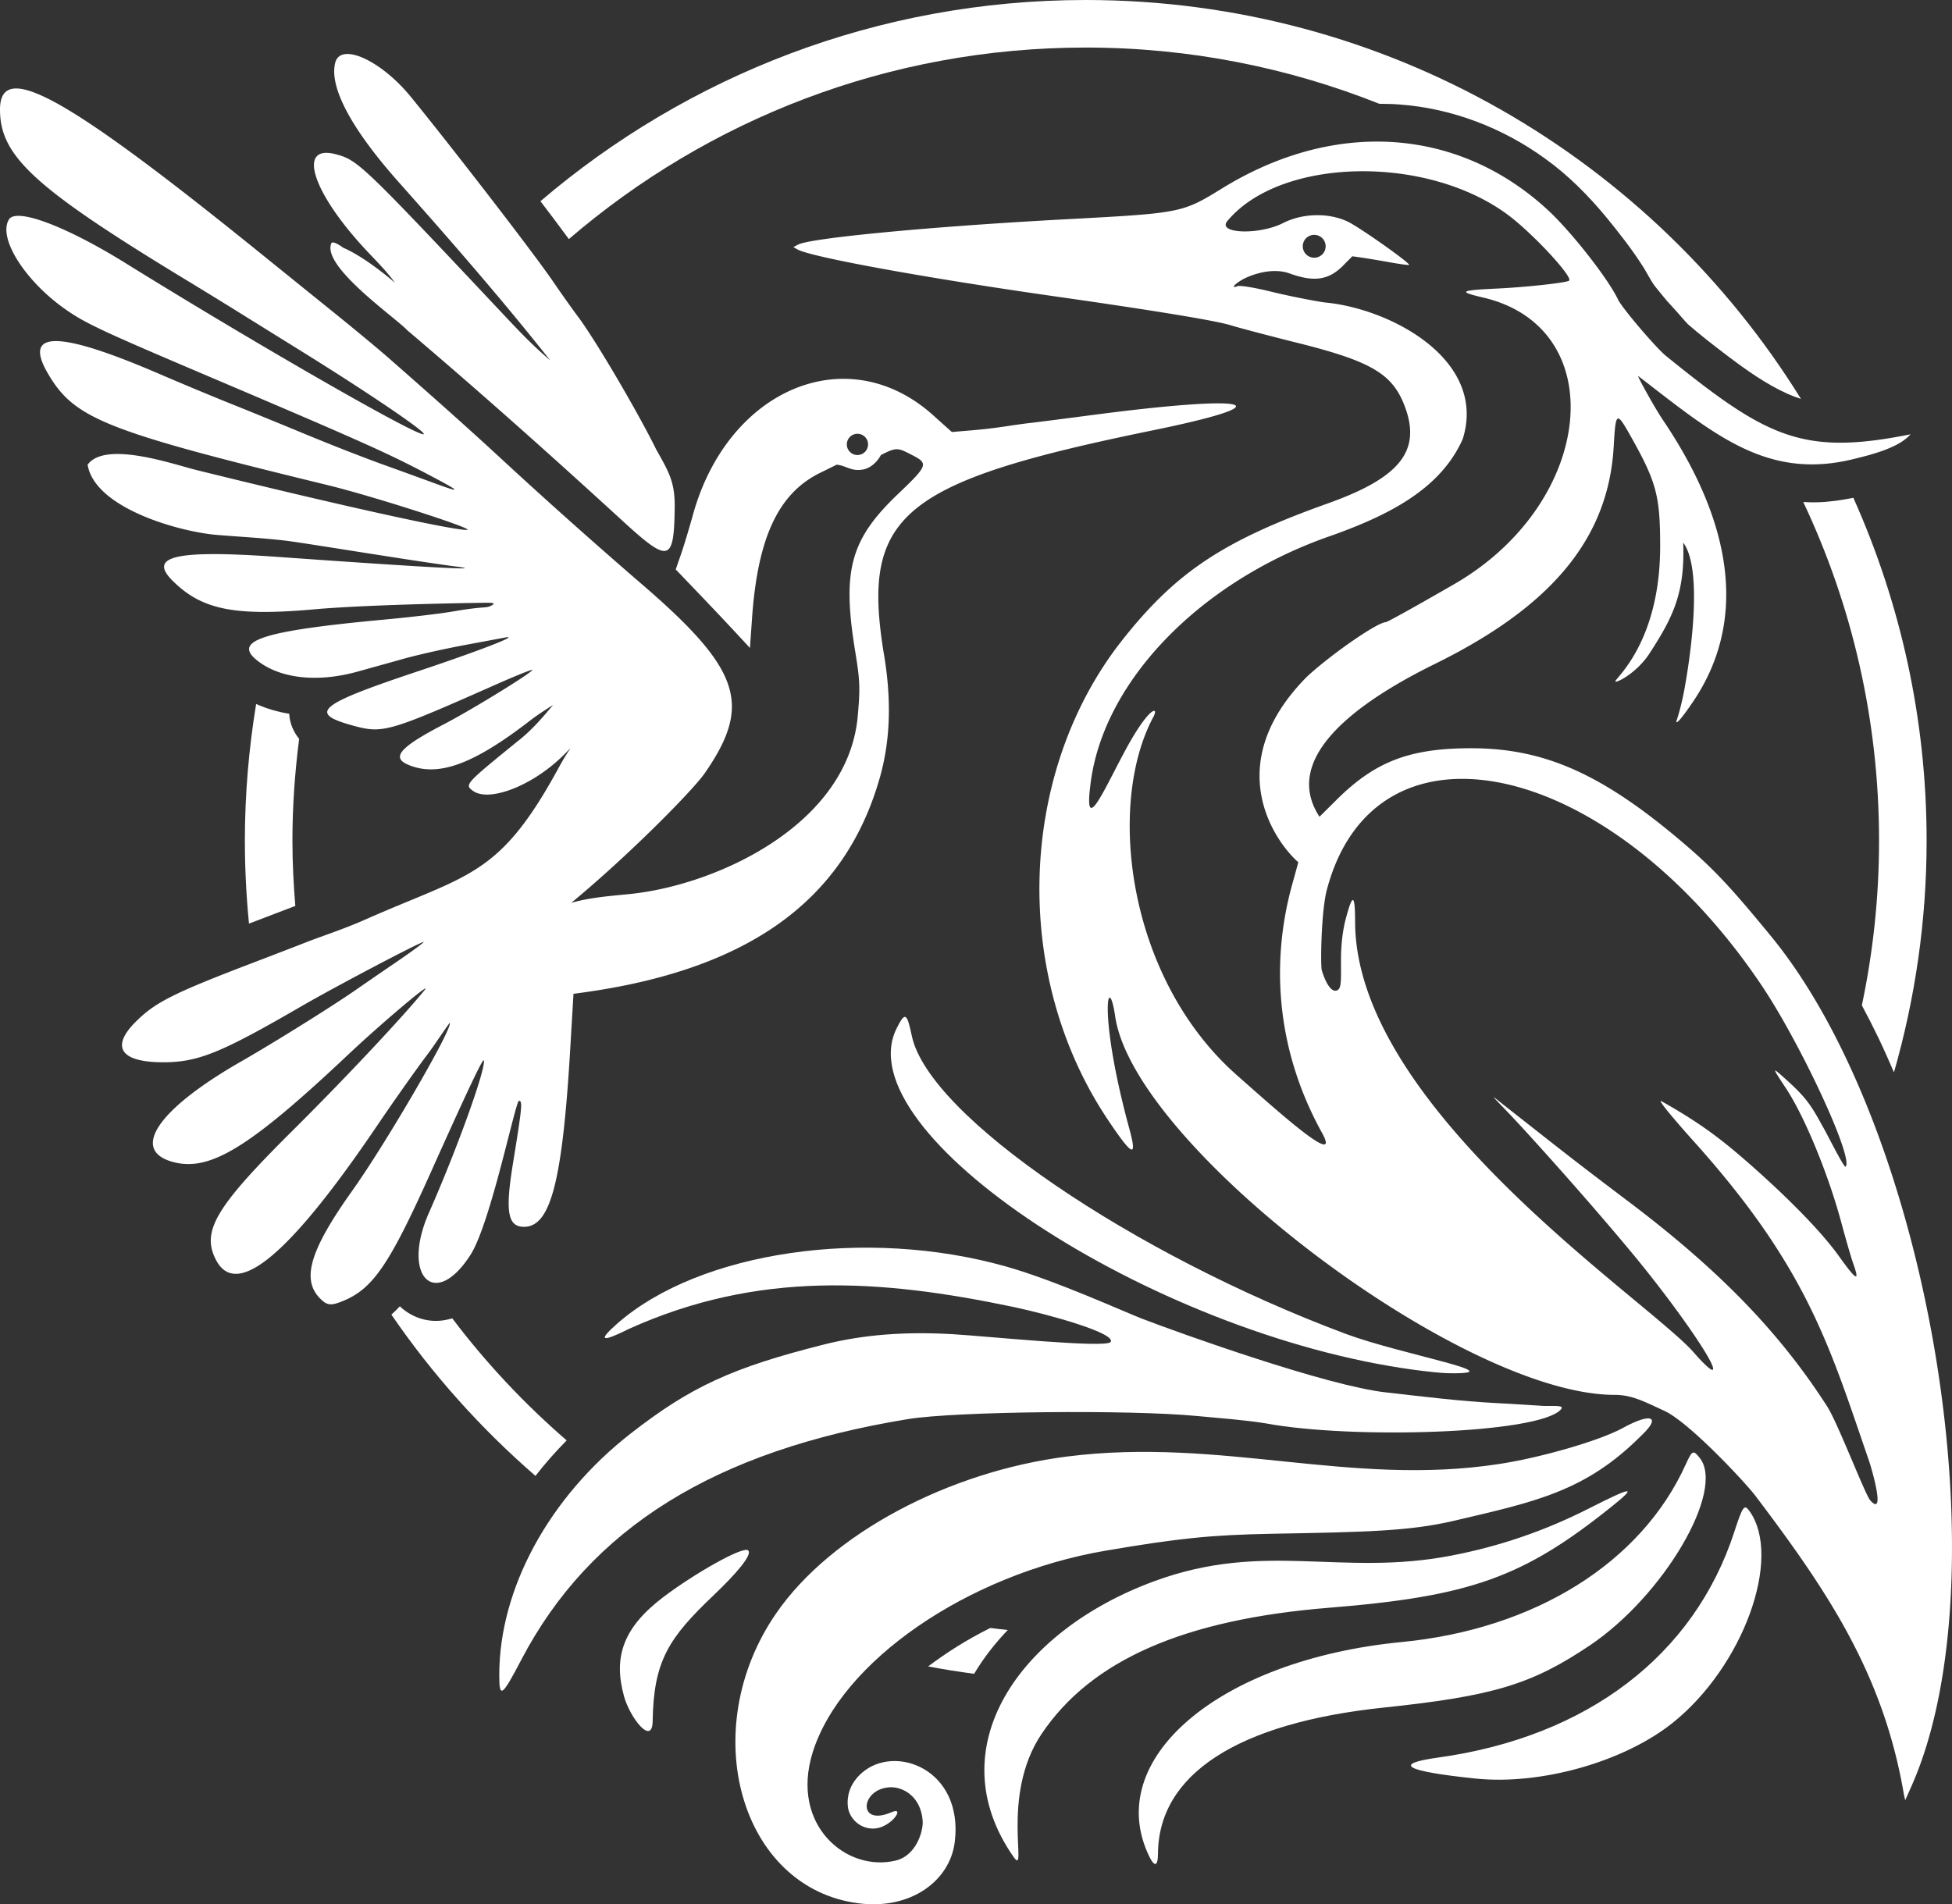
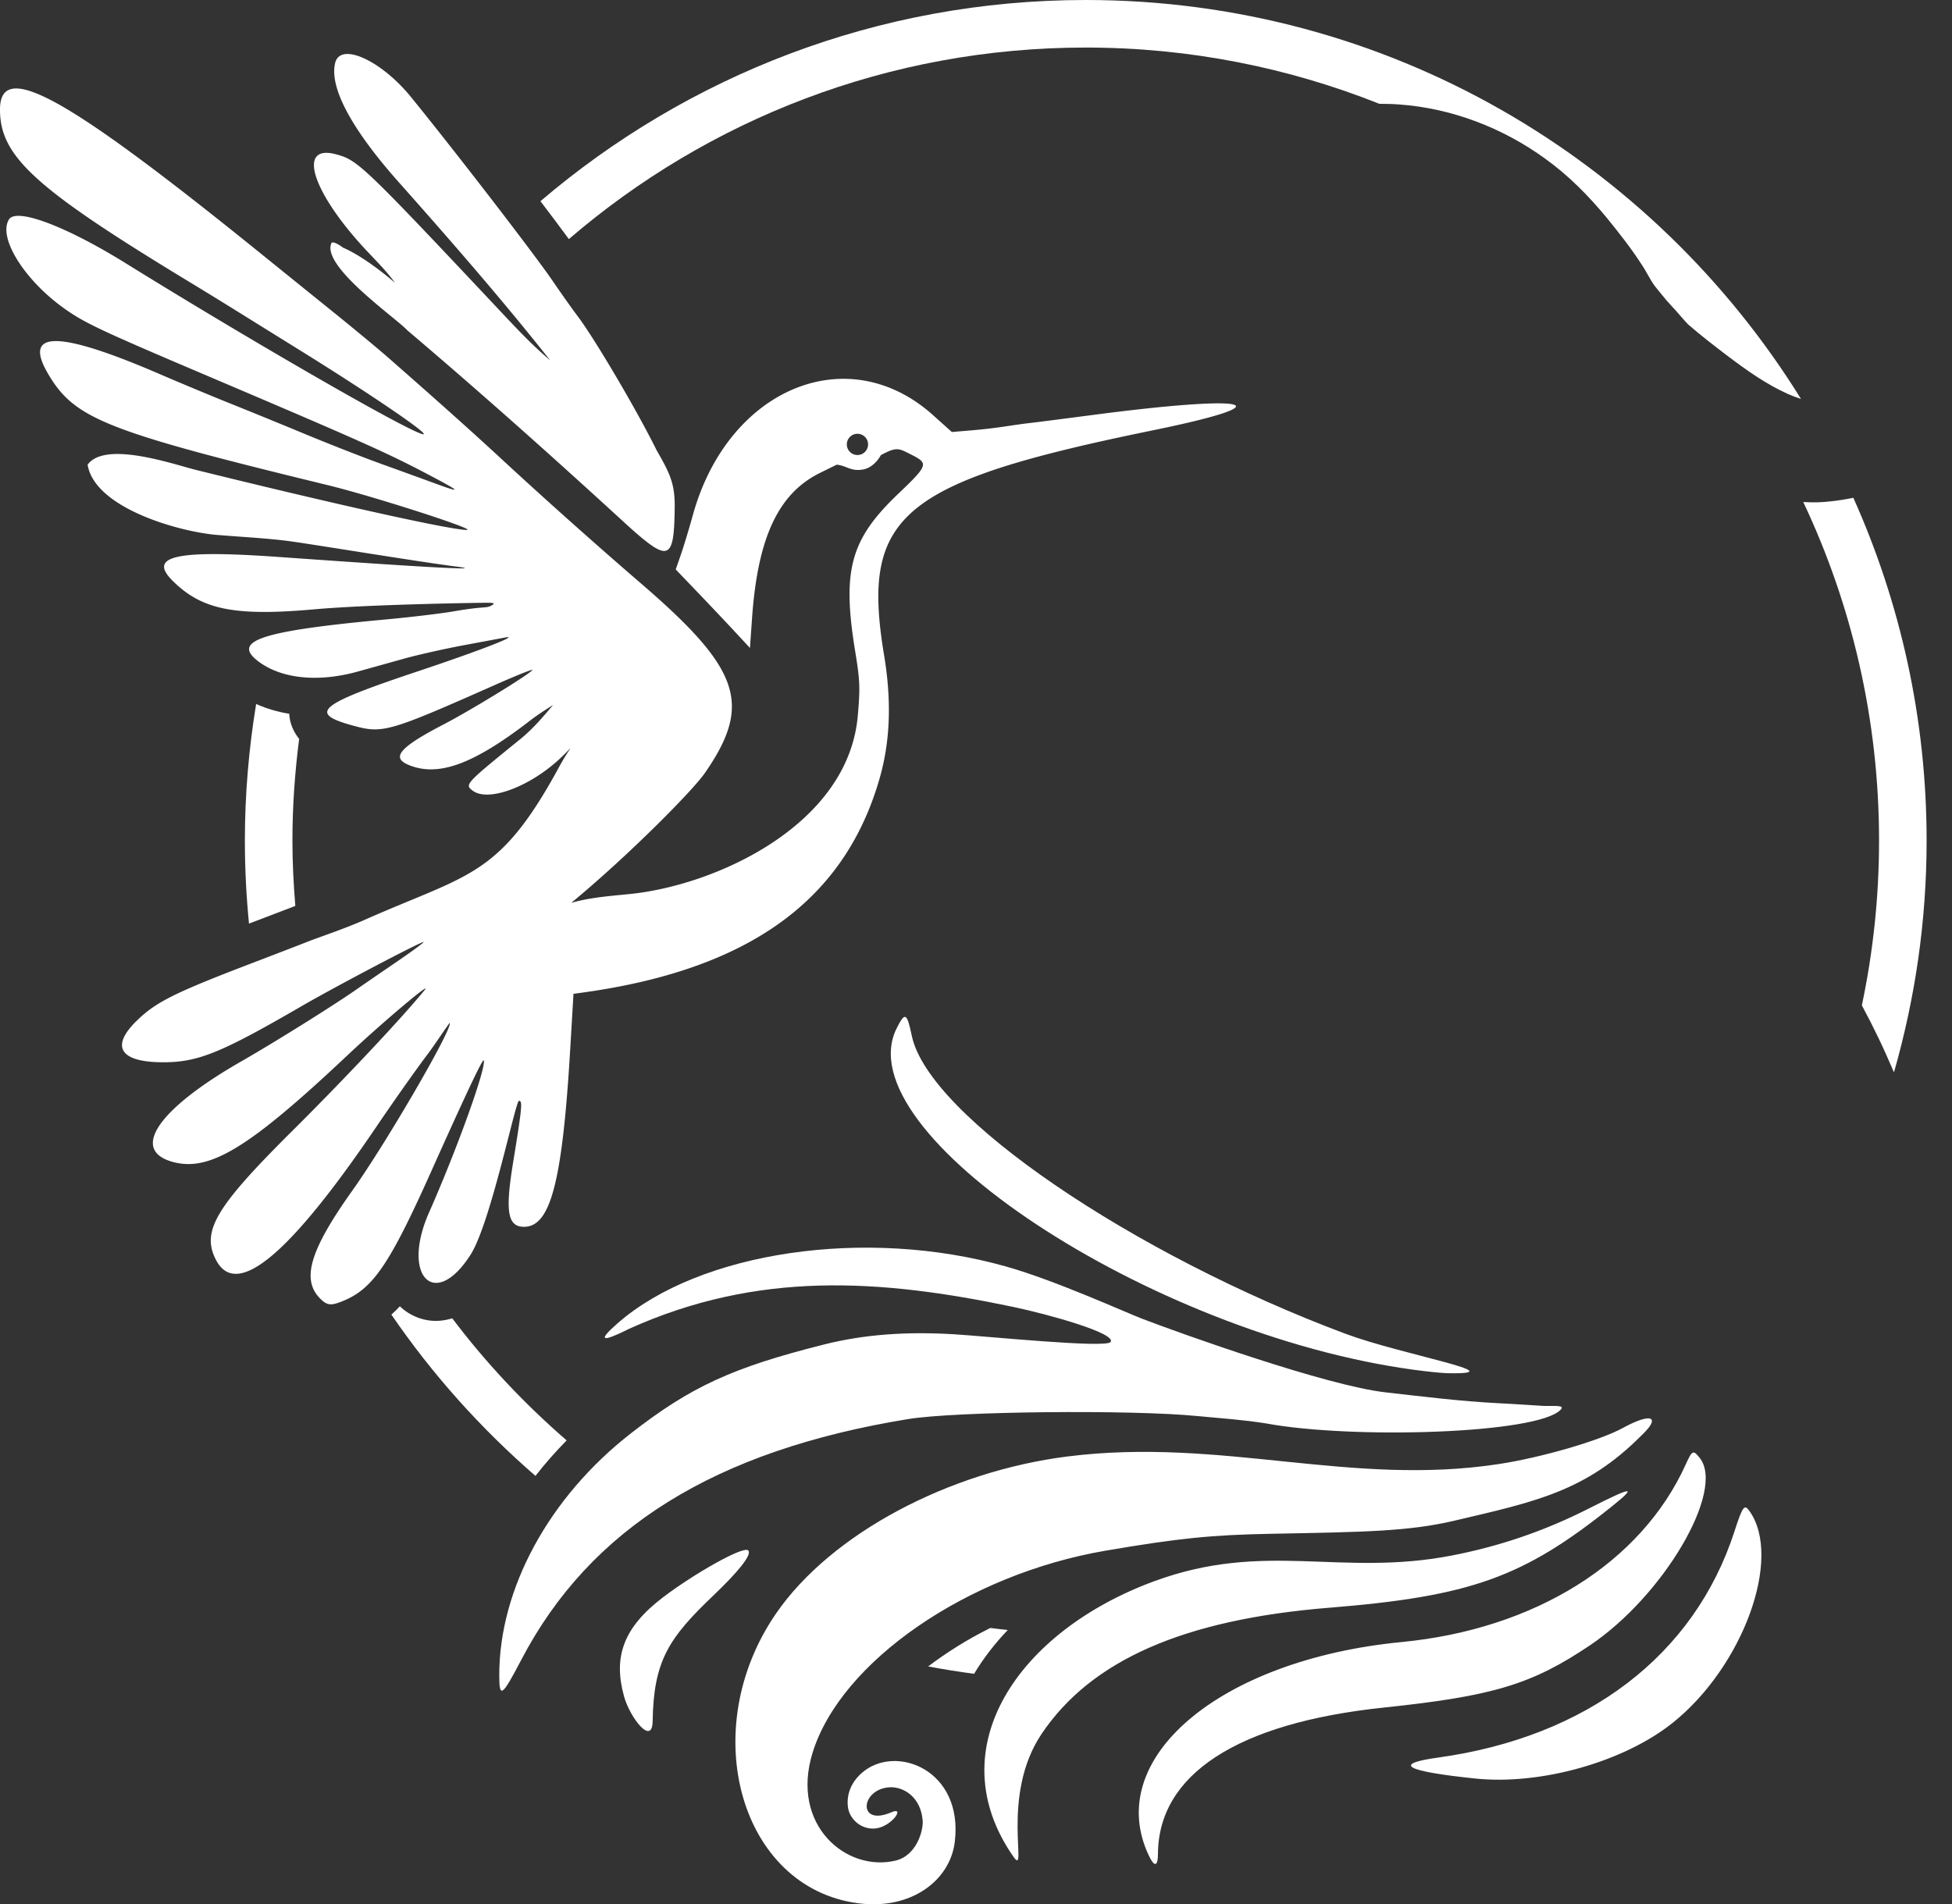
<svg xmlns="http://www.w3.org/2000/svg" xmlns:ns1="http://sodipodi.sourceforge.net/DTD/sodipodi-0.dtd" xmlns:ns2="http://www.inkscape.org/namespaces/inkscape" version="1.1" id="svg1" viewBox="0 0 820.89 800.976" ns1:docname="dgra.svg" ns2:version="1.2.2 (b0a8486541, 2022-12-01)">
  <rect x="0" y="0" width="820.89" height="800.976" fill="#333333" stroke="none" />
  <defs id="defs1" />
  <ns1:namedview id="namedview1" pagecolor="#ffffff" bordercolor="#000000" borderopacity="0.25" ns2:showpageshadow="2" ns2:pageopacity="0.0" ns2:pagecheckerboard="true" ns2:deskcolor="#d1d1d1" ns2:zoom="0.94873047" ns2:cx="338.34689" ns2:cy="465.88574" ns2:window-width="1880" ns2:window-height="1051" ns2:window-x="0" ns2:window-y="0" ns2:window-maximized="1" ns2:current-layer="g1" ns2:pageshadow="2" showgrid="false" />
  <g ns2:groupmode="layer" ns2:label="Image" id="g1" transform="translate(-57.775,-116.484)">
    <path id="path14" d="m 514.371,116.484 c -87.499,0 -167.554,31.91 -229.32,84.629 4.032,5.277 8.019,10.588 11.951,15.939 58.378,-50.183 134.275,-80.568 217.369,-80.568 43.642,0 85.272,8.45 123.465,23.662 2.694,0.031 5.39,0.053 8.076,0.256 22.185,1.541 43.735,9.775 61.682,22.834 9.723,6.969 18.182,15.543 25.787,24.74 5.205,6.393 10.335,12.879 14.799,19.82 2.022,2.981 3.479,6.309 5.648,9.193 1.624,2.038 3.291,4.046 4.961,6.049 2.529,2.722 4.991,5.503 7.43,8.309 0.493,0.511 0.939,1.065 1.441,1.566 5.369,4.662 11.002,9.016 16.67,13.309 7.929,5.988 16.101,11.818 25.195,15.918 1.831,0.832 3.711,1.541 5.627,2.135 C 752.795,183.618 641.388,116.484 514.371,116.484 Z m 322.807,209.381 c -5.102,1.023 -10.251,1.785 -15.461,1.906 -1.87,0.057 -3.735,-0.046 -5.602,-0.131 20.414,43.2 31.873,91.475 31.873,142.461 0,23.755 -2.519,46.911 -7.23,69.256 2.454,4.552 4.797,9.163 7.035,13.818 2.269,4.737 4.393,9.54 6.467,14.363 8.874,-30.969 13.729,-63.631 13.729,-97.438 0,-51.382 -11.07,-100.167 -30.811,-144.236 z m -671.684,86.705 c -3.071,18.733 -4.74,37.934 -4.74,57.531 0,11.767 0.605,23.394 1.73,34.867 6.488,-2.494 12.981,-4.975 19.482,-7.434 -0.736,-9.056 -1.213,-18.187 -1.213,-27.434 0,-14.52 1.029,-28.79 2.824,-42.818 -2.417,-3.016 -4.014,-6.691 -4.164,-10.572 -4.722,-0.76 -9.36,-2.085 -13.73,-4.035 -0.065,-0.03 -0.124,-0.075 -0.189,-0.105 z m 60.438,253.369 c -1.115,1.236 -2.33,2.375 -3.564,3.492 17.213,25.155 37.622,47.927 60.588,67.84 4.075,-5.236 8.46,-10.201 13.119,-14.926 -17.768,-15.387 -33.93,-32.57 -48.111,-51.354 -1.818,0.542 -3.674,0.948 -5.588,1.043 -6.023,0.401 -12.108,-1.918 -16.443,-6.096 z m 248.338,135.301 c -0.283,0.139 -0.601,0.29 -0.861,0.418 -8.9,4.462 -17.361,9.772 -25.322,15.756 6.388,1.214 12.838,2.239 19.342,3.104 3.968,-6.658 8.782,-12.801 14.143,-18.418 -2.448,-0.239 -4.868,-0.568 -7.301,-0.859 z" ns1:nodetypes="sccsccccccccccccscccscccsccsccsccccccccccccccccc" style="fill:#ffffff" />
    <path id="path12" style="fill:#ffffff;stroke-width:1.09" d="m 63.359,153.771 c -3.867,0.505 -5.584,3.519 -5.584,8.806 0,19.743 14.651,33.083 79.536,72.426 5.693,3.452 15.008,9.177 20.701,12.721 5.693,3.544 17.46,10.857 26.149,16.251 29.285,18.181 54.244,35.169 51.672,35.169 -4.325,0 -70.638,-38.107 -125.215,-71.954 -25.192,-15.623 -45.976,-23.418 -49.074,-18.405 -4.797,7.762 6.869,26.138 24.199,38.119 8.175,5.651 15.34,9.002 58.105,27.187 64.974,27.629 76.29,32.675 93.255,41.585 14.797,7.772 15.379,8.464 3.441,4.081 -4.944,-1.815 -15.117,-5.51 -22.608,-8.212 -7.491,-2.702 -21.709,-8.271 -31.596,-12.374 -9.887,-4.104 -24.106,-9.913 -31.596,-12.911 -7.491,-2.997 -20.973,-8.621 -29.962,-12.496 -42.544,-18.339 -57.485,-18.41 -46.886,-0.226 11.109,19.058 23.927,24.175 117.705,47.003 18.965,4.617 62.741,18.704 58.53,18.835 -5.992,0.187 -54.439,-10.538 -113.549,-25.138 -9.171,-2.204 -38.466,-12.644 -45.958,-2.294 3.077,18.773 40.508,28.777 55.762,29.639 6.891,0.614 20.682,1.3 30.507,2.715 12.392,1.785 52.654,8.41 68.515,10.459 14.434,1.864 -11.955,0.446 -74.311,-3.996 -43.256,-3.082 -55.174,-0.442 -44.805,9.927 12.281,12.281 26.058,15.075 59.622,12.089 23.769,-2.114 70.597,-2.775 72.694,-2.766 2.976,0.013 3.416,0.249 2.009,1.07 -2.461,1.436 -2.64,0.202 -16.173,2.566 -5.094,0.89 -17.841,2.41 -28.328,3.377 -53.103,4.895 -65.509,9.092 -53.21,18.001 9.697,7.025 24.916,8.482 41.225,3.952 5.094,-1.415 13.919,-3.872 19.612,-5.463 5.693,-1.59 16.896,-4.112 24.897,-5.603 8.001,-1.491 15.846,-2.957 17.432,-3.256 7.076,-1.334 -10.533,5.503 -36.463,14.158 -42.364,14.14 -46.532,17.686 -27.021,22.967 12.206,3.304 14.79,2.554 59.577,-17.298 8.849,-3.922 15.824,-6.704 15.5,-6.18 -1.056,1.708 -25.864,16.919 -37.223,22.823 -18.527,9.629 -22.317,13.972 -14.9,17.071 12.383,5.174 26.991,-0.067 50.497,-18.122 2.334,-1.793 3.813,-2.93 10.329,-7.076 -4.56,5.468 -9.212,10.868 -14.879,15.253 -22.154,18.009 -22.388,18.268 -18.845,20.859 6.609,4.833 24.231,-1.792 36.984,-13.902 6.34,-6.021 4.338,-5.43 -0.868,4.137 -25.181,46.27 -37.746,44.567 -81.876,64.144 -8.214,3.644 -18.96,7.214 -23.455,8.98 -4.494,1.766 -14.3,5.549 -21.791,8.406 -34.807,13.275 -42.388,17.057 -50.68,25.276 -10.926,10.83 -6.417,17.268 12.002,17.141 14.275,-0.099 24.027,-4.085 57.475,-23.499 14.049,-8.155 50.042,-27.102 51.485,-27.102 0.498,0 -4.801,3.896 -11.778,8.661 -6.977,4.764 -14.047,9.622 -15.711,10.795 -9.596,6.766 -34.747,22.496 -49.508,30.962 -34.886,20.01 -46.502,37.249 -28.383,42.128 15.518,4.179 32.125,-6.008 73.777,-45.267 13.773,-12.981 35.517,-31.348 32.052,-27.072 -9.246,11.408 -33.654,37.392 -55.689,59.288 -32.305,32.1 -38.289,42.217 -32.079,54.225 8.584,16.599 30.875,-1.957 67.708,-56.364 7.1,-10.487 16.743,-24.129 21.431,-30.315 2.917,-3.884 6.675,-9.706 9.142,-13.013 1.69,1.69 -26.53,50.328 -40.942,70.566 -17.859,25.077 -21.52,37.4 -13.496,45.424 v 0.002 c 2.942,2.942 4.57,3.089 9.825,0.894 12.461,-5.207 19.426,-15.492 36.893,-54.491 14.773,-32.984 21.721,-47.666 22.067,-46.626 1.055,3.165 -11.246,37.358 -23.044,64.059 -11.825,26.76 2.434,41.218 17.471,17.715 8.455,-13.215 18.908,-64.748 20.367,-64.748 1.583,0 1.339,2.544 -2.549,26.493 -3.305,20.359 -2.163,26.603 4.85,26.496 11.051,-0.169 15.98,-19.321 19.26,-74.856 l 1.366,-23.14 3.347,-0.458 c 70.044,-9.586 110.482,-38.589 125.313,-89.873 5.109,-17.646 4.86,-35.413 1.728,-53.513 -9.246,-57.691 7.593,-71.543 113.279,-93.18 56.613,-11.591 41.875,-15.282 -25.604,-6.414 -11.386,1.496 -22.907,2.972 -25.604,3.281 -9.063,1.038 -13.2,2.144 -25.117,3.152 l -8.227,0.696 -7.944,-7.125 c -35.901,-32.192 -86.285,-11.173 -100.986,42.13 -1.527,5.535 -3.767,12.93 -4.979,16.432 l -2.207,6.369 9.084,9.482 c 4.997,5.215 12.021,12.645 15.609,16.511 l 6.524,7.031 0.879,-12.53 c 2.382,-33.928 11.069,-52.483 28.621,-61.124 l 6.997,-3.443 c 4.261,0.482 5.891,2.891 10.931,2.051 5.041,-0.84 7.625,-6.08 7.625,-6.08 6.815,-3.565 7.321,-2.977 13.166,0.004 6.931,3.536 6.636,4.348 -5.956,16.371 -20.041,19.134 -23.569,32.075 -18.018,66.089 2.028,12.426 2.145,15.344 1.09,27.281 -4.062,45.959 -59.82,71.353 -96.198,74.914 -8.132,0.822 -16.404,1.41 -24.287,3.686 24.139,-19.963 51.066,-47.202 56.198,-54.621 20.012,-28.932 15.058,-43.64 -26.851,-79.719 -19.021,-16.375 -41.472,-36.418 -59.309,-52.946 -15.352,-14.175 -31.013,-28.007 -46.714,-41.794 -3.971,-3.504 -14.572,-12.302 -23.561,-19.55 -8.989,-7.248 -22.472,-18.137 -29.962,-24.197 -61.913,-50.092 -92.857,-71.165 -104.459,-69.651 z M 418.364,298.942 a 4.466,4.466 0 0 1 4.467,4.467 4.466,4.466 0 0 1 -4.467,4.467 4.466,4.466 0 0 1 -4.467,-4.467 4.466,4.466 0 0 1 4.467,-4.467 z m -97.052,38.209 c -30.284,-27.785 -60.922,-55.16 -92.263,-81.751 -4.63,-5.095 -36.667,-27.195 -31.815,-36.805 1.161,-0.765 4.79,2.053 4.79,2.053 8.508,3.647 18.492,11.883 21.837,14.757 -3.253,-4.505 -7.18,-8.48 -10.991,-12.508 -23.627,-24.857 -30.662,-46.057 -13.774,-41.509 9.215,2.481 10.977,4.17 71.246,68.276 9.648,10.262 12.872,13.229 18.834,18.426 -20.092,-25.413 -41.415,-49.863 -62.918,-74.088 -20.549,-22.95 -30.12,-40.725 -27.516,-51.1 2.215,-8.825 19.322,-1.074 31.939,14.471 19.4,23.902 51.91,66.127 59.657,77.486 3.474,5.094 8.168,11.712 10.43,14.709 7.155,9.474 24.961,39.713 33.041,56.111 5.331,9.395 7.805,13.755 7.705,23.97 -0.224,22.898 -2.333,23.681 -20.205,7.501 z" />
-     <path id="path7" style="fill:#ffffff" d="m 635.027,176.055 c -20.896,0.358 -42.493,6.86 -63.215,19.609 -16.914,10.407 -17.1,10.443 -65.582,13.037 -56.462,3.021 -107.593,7.862 -112.869,10.686 -0.651,0.348 -1.951,1.043 -1.951,1.043 0,0 1.158,0.649 1.736,0.973 5.771,3.229 53.818,11.983 108.584,19.783 41.53,5.915 67.276,10.154 73.662,12.127 3.546,1.095 16.208,4.433 28.139,7.418 31.072,7.774 39.9,13.024 45.053,26.797 6.946,18.564 -2.042,29.865 -32.354,40.682 -43.967,15.69 -63.812,28.865 -86.338,57.324 -44.179,55.815 -46.834,141.194 -6.277,201.846 10.64,15.912 12.482,16.339 9.064,3.781 -13.325,-48.961 -8.801,-66.883 -5.93,-47.178 7.975,54.731 145.771,159.207 209.982,159.207 7.351,0 12.45,2.806 20.998,6.738 10.424,4.796 34.126,30.227 38.391,35.887 29.958,39.636 53.661,74.574 62.307,125.375 l 0.559,2.5 2.43,-5.428 c 39.193,-87.525 8.21,-276.101 -58.807,-357.922 -16.383,-20.002 -23.765,-27.92 -35.314,-37.879 -34.758,-29.973 -59.401,-41.198 -90.564,-41.25 -25.993,-0.043 -40.54,5.489 -56.781,21.594 l -7.281,7.221 c -16.303,-24.921 15.942,-48.252 48.562,-64.295 49.408,-24.299 73.005,-53.034 75.174,-91.541 0.822,-14.597 1.175,-14.818 7.051,-4.381 10.919,19.395 12.474,25.179 12.48,46.381 0.012,42.523 -20.881,57 -18.676,57 1.793,0 9.496,-4.666 14.057,-11.656 9.967,-15.275 15.133,-25.649 14.299,-46.814 7.333,9.632 4.502,39.469 0.621,61.129 -1.552,8.66 -3.496,13.98 -3.5,14.15 -0.027,1.275 2.809,-2.108 7.107,-8.479 22.118,-32.777 17.75,-73.246 -12.779,-118.422 -3.409,-5.044 -11.153,-19.056 -10.334,-18.426 32.21,24.78 54.494,44.312 91.717,34.6 7.019,-1.719 17.992,-4.594 22.783,-10.113 -45.544,9.153 -60.487,1.331 -102.842,-32.969 -4.27,-3.458 -18.541,-20.236 -20.178,-23.723 -4.047,-8.619 -19.582,-28.452 -29.418,-37.559 -21.193,-19.621 -46.899,-29.314 -73.766,-28.854 z m -6.717,12.484 c 22.405,-0.505 46.332,5.519 63.527,18.262 10.358,7.676 27.649,26.284 25.781,27.746 -1.115,0.873 -18.063,2.729 -30.139,3.301 -15.838,0.749 -16.691,1.288 -6,3.785 54.378,12.701 47.001,86.369 -12.066,120.504 -15.472,8.941 -28.265,16.053 -28.879,16.053 -3.474,0 -22.987,13.507 -33.184,22.971 -36.447,36.834 -13.558,69.243 -3.58,78.004 l -2.555,9.264 c -8.423,30.276 -7.943,67.519 12.527,104.57 8.523,15.426 -19.118,-9.531 -35.838,-24.291 -45.886,-40.507 -54.993,-113.491 -35.104,-150.654 2.26,-4.223 -0.976,-4.502 -8.947,8.977 -9.43,15.944 -20.777,44.585 -17.469,19.16 5.323,-43.335 46.519,-85.685 101.703,-104.555 24.364,-8.734 45.672,-19.745 54.852,-40.566 10.336,-33.3 -30.48,-54.917 -58.211,-57.383 -5.775,-0.876 -15.943,-2.933 -22.596,-4.572 -6.703,-1.651 -12.906,-2.67 -13.914,-2.283 -3.731,1.432 -0.24,-1.864 3.889,-3.672 6.466,-2.83 13.039,-3.45 17.912,-1.688 10.39,3.758 16.498,2.872 22.586,-3.277 l 3.881,-3.918 3.871,0.547 c 2.129,0.301 7.428,1.187 11.777,1.967 4.349,0.78 8.041,1.285 8.203,1.123 0.676,-0.676 -21.09,-16.038 -25.891,-18.273 -8.079,-3.762 -18.916,-3.495 -27.096,0.666 -10.077,5.126 -27.857,4.486 -23.434,-0.844 11.105,-13.381 31.986,-20.417 54.391,-20.922 z m -17.861,26.727 a 4.809,4.809 0 0 1 4.809,4.809 4.809,4.809 0 0 1 -4.809,4.809 4.809,4.809 0 0 1 -4.811,-4.809 4.809,4.809 0 0 1 4.811,-4.809 z m 61.033,228.834 c 38.656,-0.639 88.778,29.932 126.955,86.609 16.606,24.653 39.187,73.402 35.453,76.537 -0.916,0.081 -8.291,-14.896 -9.666,-17.057 -5.439,-10.074 -7.761,-12.942 -17.418,-21.5 -3.669,-3.251 -3.503,-2.794 1.998,5.5 7.824,11.797 17.876,36.201 23.391,56.791 1.872,6.99 4.108,14.677 4.969,17.084 2.806,7.844 1.295,7.055 -5.98,-3.125 -10.515,-14.712 -31.813,-33.987 -42.205,-42.818 -9.573,-8.136 -18.132,-14.366 -32.461,-22.432 -2.446,-1.377 7.322,9.941 13.225,16.5 48.23,53.59 57.42,86.591 74.068,134.883 0.953,2.792 7.178,23.929 0.48,16.504 -2.162,-2.397 -13.617,-32.482 -18.043,-39.387 -20.17,-31.465 -45.754,-57.798 -84.518,-86.984 -4.675,-3.52 -11.2,-8.475 -14.5,-11.012 -11.346,-8.631 -21.569,-16.775 -33.344,-26.004 -13.063,-10.238 -9.068,-7.779 5.502,8.184 15.357,16.825 32.154,36.035 44.434,50.816 18.683,22.49 36.644,48.502 34.15,49.459 -0.826,0.317 -4.624,-3.484 -7.742,-7.105 C 751.636,663.944 627.85,583.101 627.65,504.291 c -0.03,-11.998 -1.056,-12.262 -4.004,-1.035 -1.202,4.578 -1.921,10.677 -1.93,16.365 -0.015,9.746 0.374,13.233 -2.211,13.568 -2.048,0.265 -4.293,-3.372 -5.859,-8.551 -0.599,-1.979 -0.299,-24.651 2.092,-33.76 8.214,-31.294 29.296,-46.342 55.744,-46.779 z" />
    <path id="path4" style="fill:#ffffff" d="m 541.125,897.43 c -19.957,-40.935 29.278,-82.823 106.104,-90.27 56.086,-5.437 100.753,-33.374 119.466,-74.721 2.719,-6.007 3.143,-6.199 5.911,-2.68 10.77,13.691 -15.173,57.923 -46.211,78.789 -24.474,16.453 -40.648,21.337 -86.666,26.17 -61.58,6.467 -94.88,28.084 -94.988,61.662 -0.016,5.088 -1.445,5.503 -3.616,1.05 z M 750.244,713.121 c -2.067,0.226 -5.503,1.528 -10.039,4.018 -9.395,5.156 -33.822,12.353 -51.975,15.133 -62.891,9.631 -116.684,-11.34 -181.553,-3.164 -49.624,6.255 -99.313,32.322 -122.514,66.002 -33.831,49.113 -15.055,115.444 34.516,121.928 22.266,2.912 38.597,-9.574 40.603,-25.731 3.798,-30.577 -25.079,-41.508 -39.129,-29.053 -4.568,4.05 -6.382,9.079 -5.81,14.177 0.572,5.098 5.468,9.71 11.528,9.145 6.845,-0.638 12.817,-9.448 6.785,-6.826 -14.392,6.257 -13.091,-9.746 -0.805,-10.496 5.758,-0.351 13.266,3.995 13.954,14.222 0.258,3.832 -2.463,14.455 -11.381,16.604 -20.672,4.981 -44.38,-14.883 -34.918,-45.391 11.89,-38.339 65.127,-75.045 123.223,-84.959 30.655,-5.231 44.542,-6.644 69.896,-7.111 39.413,-0.727 57.8,-1.051 76.604,-5.461 34.187,-8.018 55.342,-12.333 78.689,-35.744 5.411,-5.062 5.77,-7.67 2.324,-7.293 z M 483.95,897.439 c -31.794,-45.639 2.19,-94.903 59.261,-115.877 46.613,-17.131 78.231,-1.767 124.951,-10.767 20.312,-3.913 39.29,-10.418 57.79,-19.809 18.559,-9.421 20.533,-9.585 9.58,-0.796 -37.128,29.793 -59.324,37.741 -118.802,42.542 -61.102,4.932 -100.105,22.056 -120.948,53.1 -17.56,26.153 -5.358,60.9 -11.831,51.608 z M 678.23,864.575 c -29.704,-3.096 -35.071,-6.134 -15.608,-8.835 62.725,-8.704 107.643,-42.987 124.537,-95.051 3.486,-10.743 4.178,-11.678 6.364,-8.591 13.947,19.697 -2.774,65.568 -32.516,89.203 -20.545,16.327 -55.403,26.127 -82.778,23.274 z M 320.212,830.031 c -4.57,-16.468 -0.479,-28.867 16.423,-41.714 13.129,-9.979 33.565,-21.555 35.728,-19.733 1.993,1.679 -4.633,9.518 -14.567,18.976 -18.775,17.876 -25.162,27.505 -25.555,52.878 -0.164,10.624 -9.553,-1.484 -12.029,-10.408 z m -52.479,-9.008 c 0.016,-36.358 20.939,-74.807 55.282,-101.584 25.228,-19.671 42.681,-27.712 81.215,-37.418 17.036,-4.291 34.727,-5.501 54.571,-4.328 13.809,0.816 64.172,5.982 66.032,3.253 2.47,-3.624 -25.704,-11.543 -41.103,-14.775 -56.106,-11.775 -107.235,-15.148 -161.333,9.211 -11.799,5.908 -13.419,5.187 -4.986,-2.217 34.548,-30.334 104.644,-40.602 163.492,-23.95 20.867,5.905 49.736,19.1 57.334,22.011 15.837,6.068 77.595,28.232 102.493,30.939 15.645,1.767 31.268,3.724 47,4.527 6.875,0.315 15.361,0.956 18.879,1.129 4.334,0.214 9.575,-0.568 7.464,1.644 -9.697,10.162 -87.698,12.427 -123.843,5.743 -9.602,-1.548 -19.325,-2.179 -29,-3.115 -28.138,-2.739 -101.572,-1.969 -121.5,1.274 -81.303,13.232 -133.772,45.881 -162.734,101.262 -8.176,15.633 -9.267,16.387 -9.263,6.395 z M 652.23,692.623 C 541.309,677.535 412.948,592.728 434.856,549.007 c 3.521,-7.027 4.309,-6.633 6.377,3.196 7.15,33.989 93.539,92.104 182.433,125.314 23.559,8.801 72.704,17.215 42.564,16.554 -2.2,-0.048 -8.5,-0.7 -14,-1.448 z" ns1:nodetypes="sssssssssssssssszssssssssscssssssssssssssssssssssssssscsssccssccssssssssss" />
  </g>
</svg>